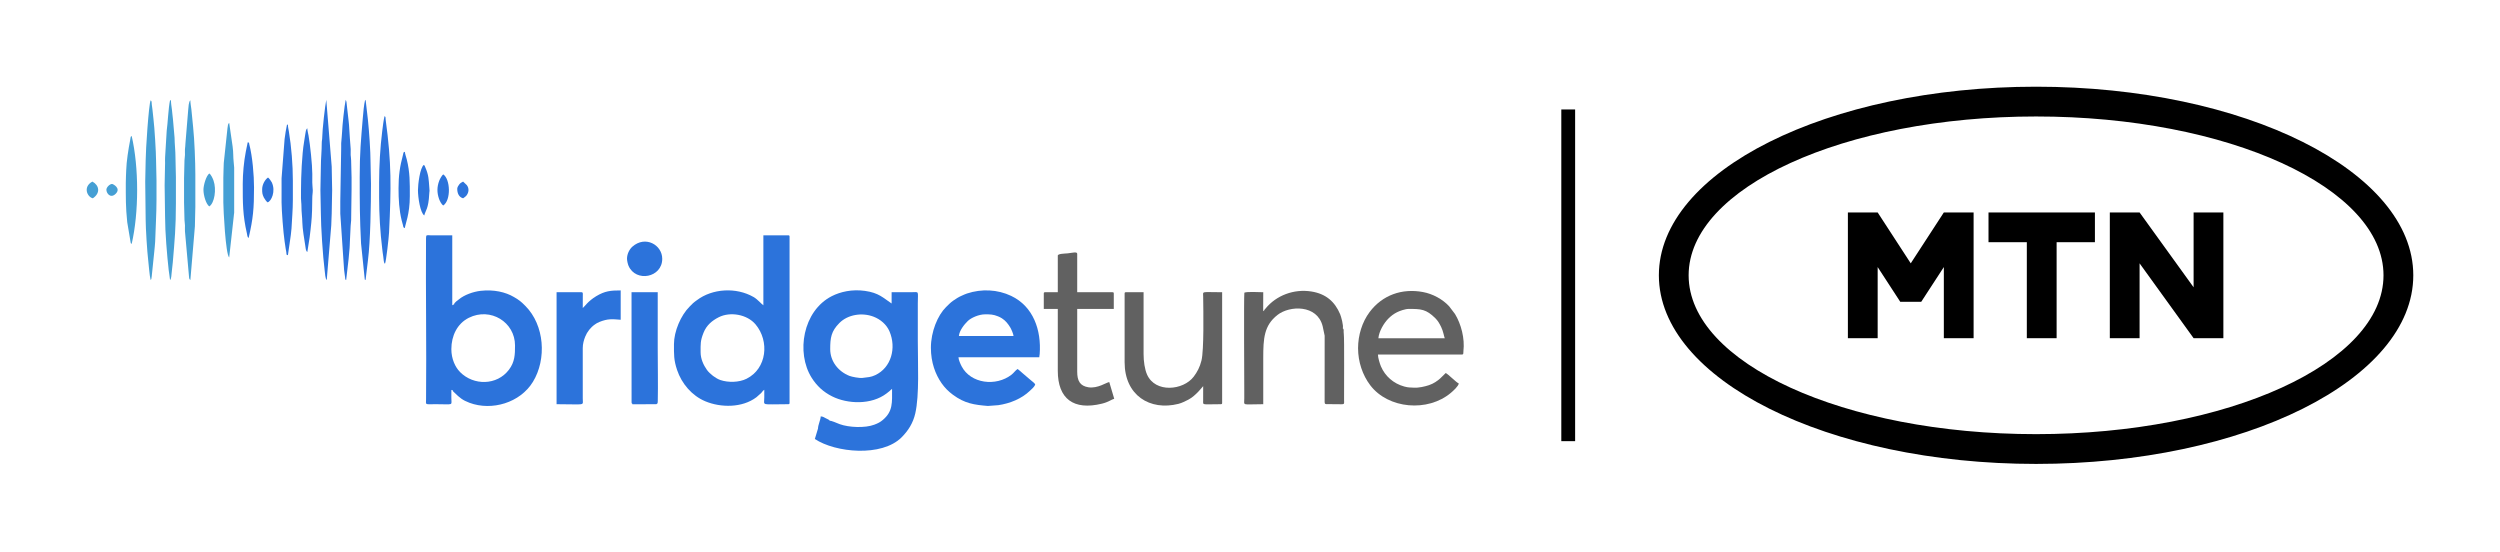
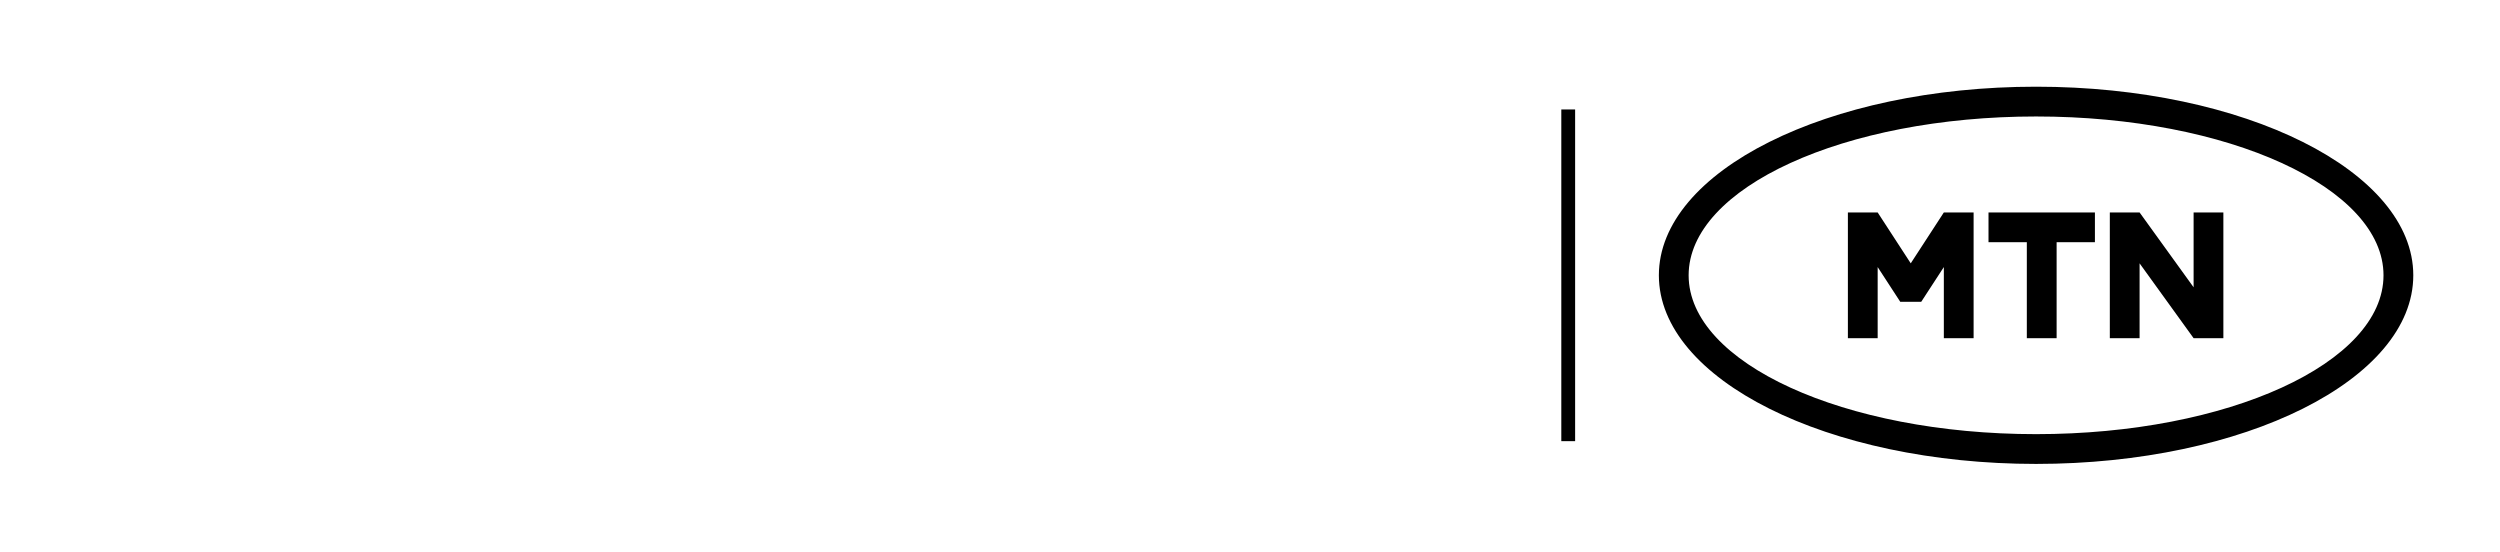
<svg xmlns="http://www.w3.org/2000/svg" width="181" height="40" viewBox="0 0 181 40" fill="none">
  <g clip-path="url(#clip0_873_95124)">
    <path fill-rule="evenodd" clip-rule="evenodd" d="M60.107 25.276C60.107 24.451 60.18 23.981 60.769 23.388C61.378 22.773 62.407 22.608 63.241 22.926C63.745 23.118 64.188 23.497 64.399 23.991C64.91 25.187 64.531 26.62 63.365 27.162C63.033 27.316 62.843 27.308 62.45 27.36C62.221 27.391 61.673 27.282 61.502 27.215C60.69 26.897 60.107 26.159 60.107 25.276ZM60.074 30.468C60.031 30.405 60.078 30.424 59.932 30.353C59.868 30.321 59.835 30.305 59.78 30.278C59.663 30.219 59.583 30.151 59.42 30.147C59.415 30.386 59.224 30.768 59.224 31.024L58.995 31.782C60.478 32.774 63.844 33.103 65.28 31.659C65.756 31.18 66.106 30.631 66.266 29.931C66.571 28.6 66.449 26.319 66.449 24.687C66.449 23.783 66.449 22.878 66.449 21.974C66.449 20.999 66.584 21.157 65.926 21.157C65.468 21.157 65.01 21.157 64.553 21.157V21.974C63.949 21.569 63.628 21.2 62.623 21.06C61.682 20.928 60.843 21.126 60.226 21.439C58.119 22.509 57.627 25.538 58.76 27.342C59.13 27.933 59.605 28.376 60.248 28.698C61.363 29.256 63.088 29.33 64.194 28.48C64.26 28.429 64.324 28.378 64.394 28.321C64.473 28.257 64.502 28.209 64.585 28.153C64.585 29.137 64.661 29.772 63.922 30.399C63.721 30.57 63.564 30.647 63.292 30.75C62.632 30.999 61.468 30.954 60.789 30.707C60.59 30.635 60.182 30.439 60.074 30.468H60.074Z" fill="#2C73DB" />
    <path fill-rule="evenodd" clip-rule="evenodd" d="M50.724 25.504C50.724 24.895 50.698 24.685 50.938 24.084C51.152 23.549 51.551 23.212 52.042 22.965C52.862 22.552 54.086 22.753 54.703 23.487C55.719 24.696 55.53 26.683 54.048 27.423C53.516 27.689 52.725 27.711 52.149 27.512C51.825 27.4 51.394 27.077 51.181 26.78C50.931 26.43 50.724 25.98 50.724 25.504ZM55.268 22.104C55.113 22 54.858 21.677 54.56 21.505C53.298 20.779 51.575 20.886 50.453 21.735C50.356 21.808 50.262 21.869 50.176 21.949C50.086 22.032 50.02 22.106 49.931 22.194C49.292 22.826 48.795 23.993 48.795 24.916C48.795 25.665 48.775 26.049 49.02 26.784C49.349 27.77 50.093 28.648 51.065 29.054C52.177 29.519 53.732 29.541 54.765 28.76C54.848 28.698 54.87 28.657 54.955 28.591C55.235 28.375 55.149 28.341 55.334 28.218C55.334 28.403 55.334 28.588 55.334 28.773C55.333 29.408 55.037 29.264 57.066 29.264C57.142 29.264 57.164 29.241 57.164 29.166V17.135C57.164 17.06 57.142 17.037 57.066 17.037H55.268V22.104L55.268 22.104Z" fill="#2C73DB" />
    <path fill-rule="evenodd" clip-rule="evenodd" d="M32.678 25.276C32.678 24.32 33.098 23.43 33.942 23.009C35.512 22.225 37.288 23.32 37.288 25.014C37.288 25.668 37.275 26.202 36.849 26.766C35.982 27.916 34.288 27.928 33.307 26.936C32.953 26.578 32.678 25.979 32.678 25.276H32.678ZM32.874 22.039C32.784 22.077 32.825 22.048 32.744 22.105V17.037L31.174 17.037C30.907 17.033 30.846 16.974 30.844 17.23C30.816 21.094 30.884 25.044 30.847 28.905C30.843 29.34 30.73 29.264 31.567 29.264C32.887 29.264 32.679 29.39 32.678 28.806C32.678 28.621 32.678 28.436 32.678 28.251C32.716 28.227 32.641 28.216 32.776 28.251C32.778 28.329 32.819 28.346 32.915 28.439C33.278 28.793 33.492 28.975 33.99 29.162C35.611 29.767 37.656 29.161 38.582 27.648C39.589 26.003 39.431 23.545 38.032 22.145C37.892 22.006 37.815 21.927 37.658 21.8C37.486 21.661 37.398 21.618 37.204 21.502C36.603 21.146 35.749 20.948 34.8 21.056C34.26 21.117 33.617 21.349 33.226 21.672C33.13 21.752 32.877 21.911 32.874 22.039Z" fill="#2C73DB" />
    <path fill-rule="evenodd" clip-rule="evenodd" d="M71.32 22.758C71.692 22.758 71.899 22.759 72.255 22.902C72.359 22.944 72.449 22.99 72.537 23.045C72.796 23.207 72.989 23.45 73.146 23.712C73.217 23.831 73.367 24.168 73.38 24.328H69.424C69.457 23.933 69.809 23.493 70.069 23.24C70.306 23.01 70.865 22.758 71.32 22.758ZM67.397 25.178C67.397 26.244 67.724 27.102 68.168 27.741C68.4 28.073 68.665 28.34 68.994 28.583C69.852 29.213 70.521 29.308 71.522 29.391L72.275 29.335C73.122 29.211 73.967 28.868 74.566 28.292C74.697 28.166 74.9 28.01 74.949 27.826C74.854 27.683 74.768 27.655 74.647 27.54C74.574 27.47 74.56 27.464 74.487 27.405L74.011 26.998C73.898 26.903 73.792 26.793 73.674 26.714C73.504 26.828 73.405 26.994 73.236 27.126C72.113 28.001 70.279 27.782 69.62 26.518C69.55 26.384 69.396 26.051 69.392 25.864H75.244C75.246 25.751 75.267 25.736 75.274 25.633C75.401 23.903 74.818 22.189 73.211 21.424C72.222 20.953 71.071 20.899 70.008 21.25C69.848 21.303 69.786 21.342 69.639 21.404C69.417 21.496 69.207 21.633 69.018 21.764C68.807 21.911 68.662 22.067 68.484 22.243C67.895 22.826 67.397 24.005 67.397 25.177V25.178Z" fill="#2C73DB" />
    <path fill-rule="evenodd" clip-rule="evenodd" d="M101.986 22.366C102.876 22.366 103.251 22.375 103.923 23.044C104.112 23.232 104.219 23.429 104.34 23.673C104.492 23.979 104.556 24.398 104.601 24.491H99.795C99.837 23.991 100.192 23.392 100.523 23.061C100.702 22.881 100.906 22.725 101.146 22.605C101.33 22.513 101.731 22.366 101.986 22.366ZM98.324 25.21C98.324 26.191 98.647 27.156 99.206 27.892C100.51 29.607 103.373 29.855 105.049 28.437C105.201 28.309 105.598 27.954 105.615 27.76C105.461 27.719 104.811 27.047 104.667 27.008C104.553 27.092 104.143 27.66 103.453 27.887C103.169 27.981 102.714 28.091 102.362 28.067C102.053 28.045 101.993 28.072 101.665 27.983C100.891 27.773 100.279 27.23 99.981 26.528C99.902 26.341 99.763 25.908 99.763 25.668H105.843C105.979 25.668 105.937 25.548 105.952 25.417C106.059 24.502 105.788 23.469 105.343 22.735L104.92 22.178C104.439 21.657 103.732 21.275 103.013 21.142C101.51 20.864 100.091 21.356 99.165 22.585C98.621 23.307 98.324 24.267 98.324 25.21L98.324 25.21Z" fill="#616161" />
    <path fill-rule="evenodd" clip-rule="evenodd" d="M81.422 21.255V26.224C81.422 28.626 83.254 29.761 85.32 29.239C85.564 29.177 85.832 29.041 86.032 28.938C86.584 28.653 87.071 27.985 87.11 27.956L87.108 29.005C87.103 29.36 87.011 29.264 88.385 29.264C88.461 29.264 88.483 29.241 88.483 29.166V21.157C86.936 21.157 87.104 21.053 87.11 21.483C87.124 22.556 87.173 25.334 86.987 26.1C86.871 26.577 86.675 26.94 86.424 27.271C85.668 28.266 83.645 28.472 83.046 27.116C82.879 26.738 82.795 26.166 82.795 25.635V21.157H81.52C81.445 21.157 81.422 21.179 81.422 21.255H81.422Z" fill="#616161" />
    <path fill-rule="evenodd" clip-rule="evenodd" d="M90.091 21.189C90.048 21.609 90.085 27.299 90.085 28.251C90.085 28.447 90.086 28.643 90.085 28.839C90.084 29.412 89.877 29.264 91.459 29.264C91.459 28.153 91.459 27.041 91.459 25.93C91.459 24.5 91.515 23.57 92.486 22.805C93.366 22.11 95.368 22.038 95.761 23.621L95.905 24.303L95.903 29.102C95.915 29.23 95.924 29.242 96.009 29.258L96.755 29.264C97.386 29.264 97.316 29.329 97.311 28.938C97.302 28.32 97.338 24.501 97.291 24.183C97.254 23.928 97.327 23.851 97.218 23.772C97.282 23.574 97.095 22.912 97.026 22.749C96.646 21.849 96.009 21.274 94.944 21.104C93.681 20.902 92.404 21.385 91.626 22.337C91.511 22.478 91.522 22.428 91.518 22.53C91.441 22.463 91.476 22.595 91.454 22.401L91.459 21.157C91.162 21.157 90.307 21.1 90.091 21.189L90.091 21.189Z" fill="#616161" />
    <path fill-rule="evenodd" clip-rule="evenodd" d="M76.584 18.509V21.157H75.668C75.593 21.157 75.57 21.179 75.57 21.255V22.366H76.584V26.845C76.584 28.877 77.728 29.729 79.781 29.225C80.273 29.105 80.473 28.918 80.67 28.872L80.311 27.662C80.116 27.678 79.47 28.149 78.792 28.038C78.191 27.939 77.99 27.574 77.99 26.91V22.366H80.638V21.255C80.638 21.179 80.615 21.157 80.539 21.157H77.99V18.378C77.99 18.195 77.62 18.311 77.3 18.342C77.075 18.364 76.584 18.363 76.584 18.509V18.509Z" fill="#616161" />
    <path fill-rule="evenodd" clip-rule="evenodd" d="M42.192 22.301L42.195 21.383C42.196 21.261 42.22 21.157 42.094 21.157H40.296V29.264C42.447 29.264 42.195 29.402 42.192 28.872L42.191 25.21C42.19 24.898 42.275 24.607 42.369 24.374C42.508 24.026 42.755 23.709 43.061 23.497C43.179 23.415 43.257 23.364 43.396 23.309C44.014 23.063 44.318 23.099 44.938 23.151V21.026C44.21 21.026 43.797 21.066 43.166 21.444C42.561 21.807 42.324 22.204 42.192 22.301H42.192Z" fill="#2C73DB" />
    <path fill-rule="evenodd" clip-rule="evenodd" d="M45.785 29.232C45.781 29.29 45.758 29.264 45.947 29.267L47.361 29.266C47.486 29.267 47.536 29.276 47.563 29.232C47.585 29.211 47.618 29.25 47.623 29.038C47.649 27.915 47.619 26.35 47.619 25.21C47.619 23.859 47.619 22.508 47.619 21.157H45.723L45.726 29.132C45.758 29.248 45.698 29.16 45.785 29.232L45.785 29.232Z" fill="#2C73DB" />
-     <path fill-rule="evenodd" clip-rule="evenodd" d="M26.042 12.82C26.042 14.572 26.047 15.857 26.14 17.626L26.4 20.144C26.43 20.298 26.354 20.191 26.467 20.274L26.64 18.845C26.821 17.429 26.859 14.776 26.859 13.31C26.859 12.751 26.826 12.268 26.827 11.741C26.827 10.967 26.726 9.513 26.636 8.662L26.48 7.315C26.433 7.173 26.475 7.288 26.434 7.229C26.348 7.6 26.303 8.112 26.268 8.534C26.135 10.12 26.042 11.072 26.042 12.82L26.042 12.82Z" fill="#2C73DB" />
    <path fill-rule="evenodd" clip-rule="evenodd" d="M11.919 13.408L11.952 15.729C11.951 16.793 12.094 18.49 12.213 19.554C12.239 19.789 12.293 20.055 12.311 20.273C12.41 20.201 12.409 19.896 12.436 19.679C12.466 19.432 12.489 19.256 12.51 19.001C12.643 17.416 12.736 16.465 12.736 14.716V12.82C12.736 12.301 12.702 11.871 12.704 11.381C12.705 10.917 12.643 10.442 12.639 9.974L12.521 8.621C12.488 8.386 12.474 8.15 12.448 7.943C12.42 7.714 12.377 7.493 12.377 7.262H12.311C12.196 7.757 12.142 8.977 12.069 9.471L11.953 11.383C11.943 11.51 11.952 11.675 11.952 11.806C11.952 12.342 11.919 12.839 11.919 13.408H11.919Z" fill="#459FD4" />
    <path fill-rule="evenodd" clip-rule="evenodd" d="M10.514 13.147L10.546 15.925C10.546 16.488 10.654 18.252 10.733 18.877C10.793 19.35 10.808 19.854 10.906 20.274C10.951 20.222 10.943 20.243 10.963 20.167C10.972 20.134 10.981 20.033 10.986 19.994L11.17 18.216C11.185 18.018 11.228 17.699 11.234 17.496C11.262 16.484 11.331 15.51 11.331 14.454V13.081C11.331 12.542 11.298 12.086 11.298 11.578C11.299 11.078 11.187 9.199 11.112 8.626C11.079 8.377 11.056 8.154 11.036 7.917C11.025 7.789 11.009 7.71 10.99 7.571C10.966 7.4 11.007 7.336 10.906 7.262C10.766 7.554 10.546 10.92 10.546 11.61C10.547 12.128 10.514 12.597 10.514 13.147Z" fill="#459FD4" />
    <path fill-rule="evenodd" clip-rule="evenodd" d="M13.325 13.8C13.325 14.084 13.327 14.367 13.325 14.651L13.357 15.927C13.359 16.108 13.39 16.135 13.392 16.317C13.394 16.455 13.383 16.607 13.391 16.743L13.675 19.924C13.697 20.101 13.671 20.192 13.783 20.274L14.111 16.384C14.109 15.896 14.143 15.488 14.143 14.977V12.624C14.143 11.739 14.079 10.109 13.984 9.219L13.855 7.91C13.828 7.7 13.783 7.466 13.783 7.262C13.656 7.355 13.645 7.775 13.626 7.955L13.424 10.401C13.426 10.592 13.399 10.64 13.391 10.793C13.383 10.929 13.394 11.081 13.392 11.219C13.39 11.401 13.359 11.427 13.357 11.609L13.325 12.918C13.327 13.212 13.325 13.506 13.325 13.8Z" fill="#459FD4" />
    <path fill-rule="evenodd" clip-rule="evenodd" d="M25.062 20.274L25.239 18.751C25.276 18.488 25.271 18.232 25.309 17.971C25.331 17.828 25.313 17.705 25.328 17.565L25.387 16.349C25.39 16.168 25.421 16.141 25.423 15.96L25.454 13.702C25.454 13.419 25.453 13.136 25.454 12.852L25.422 11.609C25.422 11.42 25.393 11.386 25.388 11.219C25.383 11.079 25.394 10.932 25.39 10.792L25.328 9.971C25.298 9.7 25.287 9.091 25.239 8.752L25.109 7.608C25.099 7.538 25.098 7.469 25.087 7.4C25.087 7.398 25.071 7.324 25.069 7.32L25.029 7.229C24.939 7.616 24.779 9.133 24.768 9.551C24.762 9.784 24.715 10.136 24.702 10.368C24.695 10.504 24.712 10.656 24.701 10.791L24.637 14.585C24.637 14.879 24.638 15.174 24.637 15.468L24.912 19.541C24.93 19.673 24.946 19.801 24.962 19.916C24.974 20.008 24.975 20.044 24.989 20.118C25.019 20.284 24.952 20.193 25.062 20.273V20.274Z" fill="#2C73DB" />
    <path fill-rule="evenodd" clip-rule="evenodd" d="M23.198 13.768C23.198 14.374 23.231 14.865 23.231 15.468C23.231 16.354 23.378 18.608 23.502 19.544C23.533 19.777 23.547 20.194 23.656 20.273L23.983 16.318C23.981 16.018 24.016 15.796 24.016 15.468C24.015 14.868 24.048 14.376 24.048 13.768C24.048 13.16 24.015 12.668 24.016 12.068L23.623 7.229C23.538 7.597 23.334 9.415 23.33 9.944C23.329 10.13 23.295 10.17 23.295 10.367C23.296 10.921 23.231 11.471 23.231 12.035C23.231 12.652 23.198 13.153 23.198 13.768H23.198Z" fill="#2C73DB" />
    <path fill-rule="evenodd" clip-rule="evenodd" d="M27.448 13.213V14.324C27.448 15.502 27.528 16.823 27.671 17.991C27.697 18.202 27.713 18.37 27.747 18.569C27.791 18.824 27.767 19.019 27.873 19.097C27.959 18.919 28.151 17.187 28.167 16.841C28.324 13.599 28.354 11.813 27.92 8.654C27.897 8.481 27.944 8.482 27.841 8.407C27.762 8.744 27.718 9.136 27.671 9.512C27.525 10.694 27.448 12.007 27.448 13.213L27.448 13.213Z" fill="#2C73DB" />
-     <path fill-rule="evenodd" clip-rule="evenodd" d="M20.386 13.539L20.385 14.652C20.393 15.296 20.506 16.792 20.605 17.472C20.635 17.679 20.657 17.81 20.685 18.013C20.696 18.09 20.715 18.166 20.73 18.262C20.758 18.441 20.702 18.438 20.844 18.476C20.844 18.383 21.084 16.976 21.105 16.546C21.139 15.851 21.203 15.196 21.203 14.455V13.082C21.203 11.949 21.1 10.635 20.914 9.514C20.888 9.358 20.844 9.186 20.844 9.028H20.778C20.701 9.358 20.658 9.696 20.605 10.064L20.385 12.917C20.382 13.123 20.386 13.333 20.386 13.539Z" fill="#2C73DB" />
-     <path fill-rule="evenodd" clip-rule="evenodd" d="M16.169 12.885V14.651C16.169 15.136 16.334 18.449 16.594 18.639L16.92 15.696C16.924 15.539 16.946 15.547 16.954 15.403V12.133C16.94 11.878 16.889 11.549 16.888 11.218C16.888 11.059 16.866 10.779 16.842 10.611L16.594 8.897C16.497 8.968 16.5 9.069 16.468 9.294L16.2 11.805C16.196 12.19 16.169 12.481 16.169 12.886L16.169 12.885Z" fill="#459FD4" />
+     <path fill-rule="evenodd" clip-rule="evenodd" d="M20.386 13.539L20.385 14.652C20.393 15.296 20.506 16.792 20.605 17.472C20.635 17.679 20.657 17.81 20.685 18.013C20.696 18.09 20.715 18.166 20.73 18.262C20.758 18.441 20.702 18.438 20.844 18.476C20.844 18.383 21.084 16.976 21.105 16.546C21.139 15.851 21.203 15.196 21.203 14.455V13.082C21.203 11.949 21.1 10.635 20.914 9.514C20.888 9.358 20.844 9.186 20.844 9.028H20.778C20.701 9.358 20.658 9.696 20.605 10.064C20.382 13.123 20.386 13.333 20.386 13.539Z" fill="#2C73DB" />
    <path fill-rule="evenodd" clip-rule="evenodd" d="M21.792 13.768C21.792 13.965 21.791 14.162 21.791 14.358C21.791 14.575 21.826 14.697 21.825 14.945C21.823 15.371 21.885 15.73 21.89 16.122C21.895 16.522 22.029 17.346 22.1 17.775C22.133 17.97 22.129 18.159 22.25 18.247L22.415 17.203C22.463 16.86 22.502 16.466 22.539 16.117C22.591 15.633 22.611 14.833 22.609 14.357C22.608 14.11 22.647 13.979 22.645 13.768C22.642 13.57 22.608 13.451 22.609 13.213C22.61 13.005 22.611 12.797 22.611 12.59C22.61 11.923 22.453 10.474 22.339 9.821C22.315 9.686 22.253 9.448 22.25 9.29C22.137 9.373 22.133 9.546 22.1 9.728C22.065 9.922 22.048 10.077 22.016 10.265C21.859 11.18 21.792 12.814 21.792 13.768Z" fill="#2C73DB" />
    <path fill-rule="evenodd" clip-rule="evenodd" d="M45.396 18.737C45.396 18.878 45.458 19.137 45.507 19.247C46.034 20.459 47.946 20.109 47.946 18.737C47.946 17.735 46.729 17.03 45.788 17.855C45.589 18.029 45.395 18.365 45.395 18.737H45.396Z" fill="#2C73DB" />
    <path fill-rule="evenodd" clip-rule="evenodd" d="M9.108 13.213C9.108 14.318 9.095 14.952 9.211 16.084L9.446 17.484C9.483 17.636 9.436 17.587 9.533 17.659C10.061 15.391 10.061 12.113 9.533 9.845C9.432 9.919 9.478 9.866 9.416 10.186C9.299 10.78 9.155 11.702 9.139 12.296C9.131 12.627 9.108 12.862 9.108 13.213H9.108Z" fill="#459FD4" />
    <path fill-rule="evenodd" clip-rule="evenodd" d="M17.575 13.31C17.575 14.685 17.569 15.562 17.876 16.9C17.907 17.034 17.898 17.158 18 17.233C18.332 15.81 18.392 15.071 18.392 13.572C18.392 12.695 18.279 11.323 18.049 10.45C18.012 10.308 18.071 10.339 17.935 10.303L17.796 10.981C17.658 11.691 17.575 12.575 17.575 13.31V13.31Z" fill="#2C73DB" />
    <path fill-rule="evenodd" clip-rule="evenodd" d="M28.854 13.637C28.854 14.438 28.897 15.195 29.082 15.959C29.108 16.067 29.136 16.153 29.166 16.267C29.207 16.423 29.18 16.479 29.311 16.514C29.334 16.239 29.671 15.522 29.671 14.193C29.671 13.232 29.686 12.484 29.449 11.538C29.405 11.367 29.325 11.151 29.311 10.989C29.182 11.024 29.218 11.058 29.176 11.213C28.946 12.068 28.854 12.716 28.854 13.637Z" fill="#2C73DB" />
    <path fill-rule="evenodd" clip-rule="evenodd" d="M30.26 13.768C30.26 14.312 30.428 15.405 30.717 15.599C30.807 15.214 31.022 15.147 31.077 14.03C31.095 13.67 31.119 14.03 31.079 13.538C31.036 13.005 31.042 12.686 30.795 12.121C30.754 12.028 30.757 11.991 30.685 11.938C30.406 12.142 30.26 13.344 30.26 13.768V13.768Z" fill="#2C73DB" />
    <path fill-rule="evenodd" clip-rule="evenodd" d="M14.73 13.736C14.73 14.15 14.918 14.786 15.155 14.945C15.529 14.695 15.685 13.716 15.459 13.072C15.401 12.907 15.275 12.639 15.155 12.559C14.918 12.733 14.73 13.423 14.73 13.736Z" fill="#459FD4" />
    <path fill-rule="evenodd" clip-rule="evenodd" d="M32.09 14.88C32.666 14.494 32.609 12.971 32.09 12.624C31.991 12.697 31.848 12.959 31.8 13.086C31.633 13.527 31.628 13.944 31.786 14.399C31.844 14.565 31.969 14.799 32.09 14.88H32.09Z" fill="#2C73DB" />
    <path fill-rule="evenodd" clip-rule="evenodd" d="M18.98 13.703C18.98 13.959 18.989 14.066 19.102 14.3C19.149 14.399 19.295 14.599 19.373 14.651C19.642 14.579 19.982 13.848 19.677 13.202C19.631 13.106 19.48 12.903 19.405 12.852C19.197 12.992 18.98 13.353 18.98 13.703Z" fill="#2C73DB" />
    <path fill-rule="evenodd" clip-rule="evenodd" d="M6.721 14.357C7.301 13.969 7.176 13.405 6.689 13.147C5.991 13.516 6.304 14.259 6.721 14.357Z" fill="#459FD4" />
-     <path fill-rule="evenodd" clip-rule="evenodd" d="M33.104 13.67C33.104 13.986 33.221 14.274 33.529 14.357C33.616 14.298 33.732 14.216 33.792 14.13C33.952 13.899 33.968 13.629 33.796 13.402L33.529 13.147C33.43 13.199 33.333 13.25 33.261 13.337C33.203 13.406 33.103 13.557 33.103 13.67L33.104 13.67Z" fill="#2C73DB" />
    <path fill-rule="evenodd" clip-rule="evenodd" d="M7.702 13.735C7.702 13.992 7.995 14.394 8.366 14.039C8.794 13.629 8.182 13.324 8.123 13.32C7.96 13.307 7.702 13.554 7.702 13.735V13.735Z" fill="#459FD4" />
  </g>
  <line x1="113.539" y1="7.925" x2="113.539" y2="31.94" stroke="black" />
  <path d="M147.412 6.277C132.329 6.277 120.102 12.391 120.102 19.933C120.102 27.474 132.329 33.588 147.412 33.588C162.495 33.588 174.722 27.474 174.722 19.933C174.722 12.391 162.495 6.277 147.412 6.277ZM147.412 31.432C133.519 31.432 122.257 26.284 122.257 19.933C122.257 13.582 133.519 8.433 147.412 8.433C161.304 8.433 172.566 13.582 172.566 19.933C172.566 26.284 161.304 31.432 147.412 31.432ZM143.968 17.537V15.381H151.672V17.537H148.899V24.484H146.742V17.537H143.968ZM160.972 15.381V24.484H158.817L154.906 19.065V24.484H152.751V15.381H154.906L158.817 20.8V15.381H160.972ZM133.787 24.484V15.381H135.943L138.338 19.065L140.734 15.381H142.889V24.484H140.734V19.335L139.098 21.849H137.578L135.943 19.335V24.484H133.787Z" fill="black" />
  <defs>
    <clipPath id="clip0_873_95124">
-       <rect width="99.698" height="25.406" fill="white" transform="translate(6.277 7.229)" />
-     </clipPath>
+       </clipPath>
  </defs>
</svg>